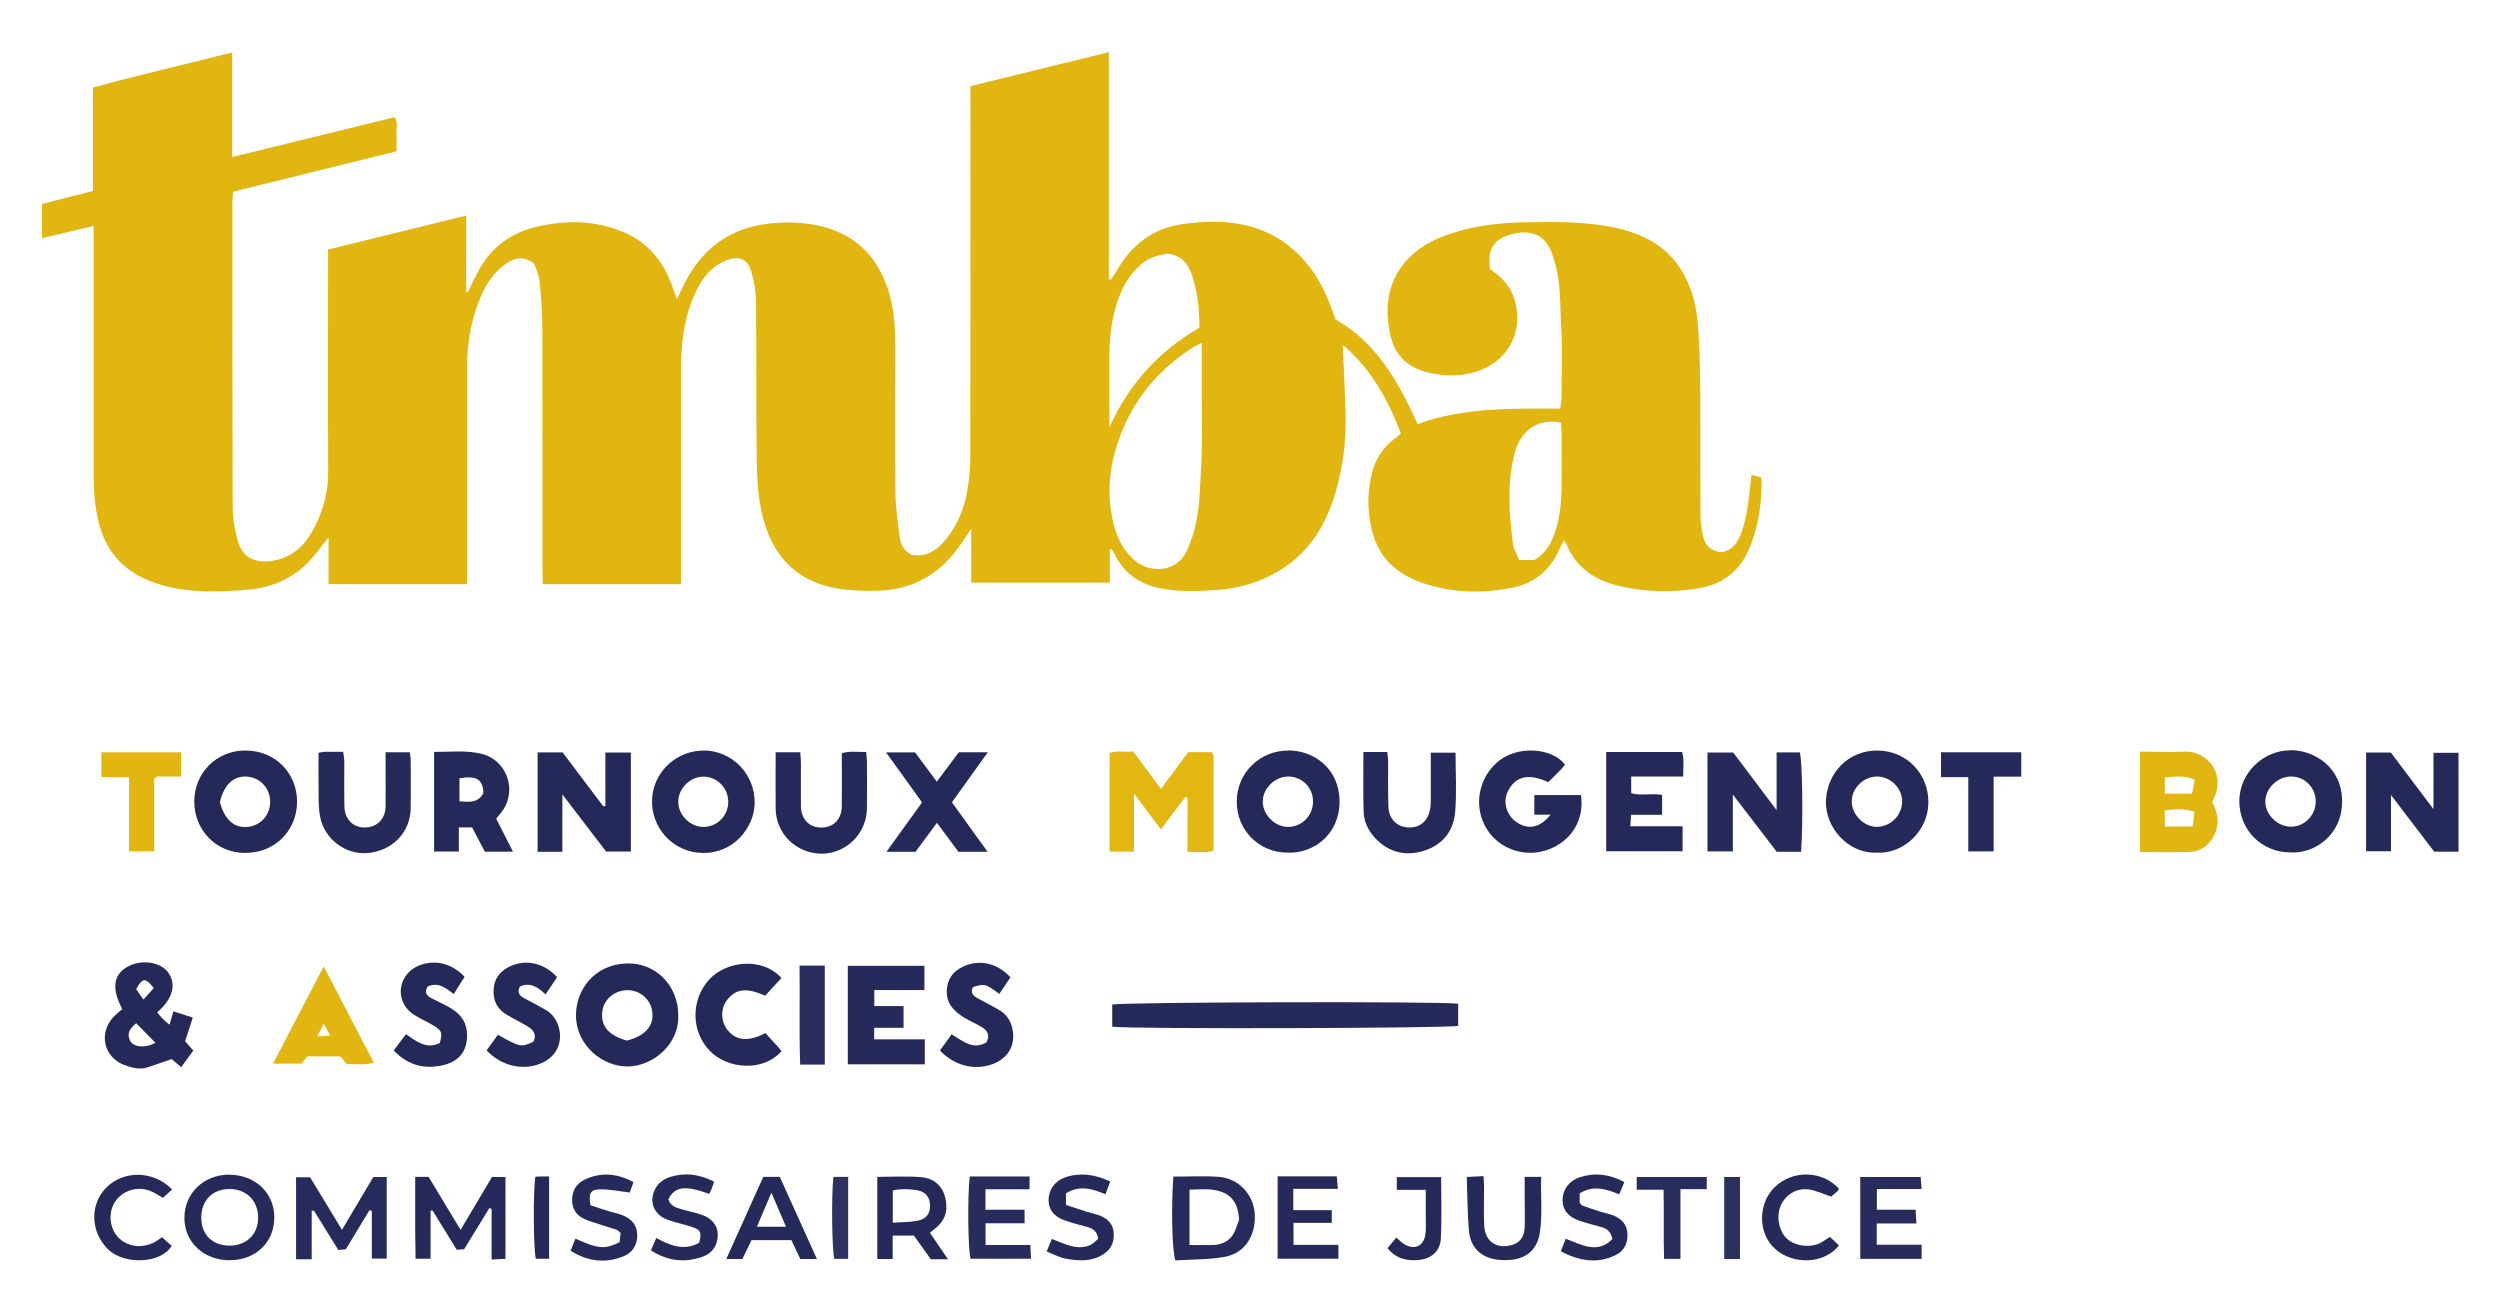
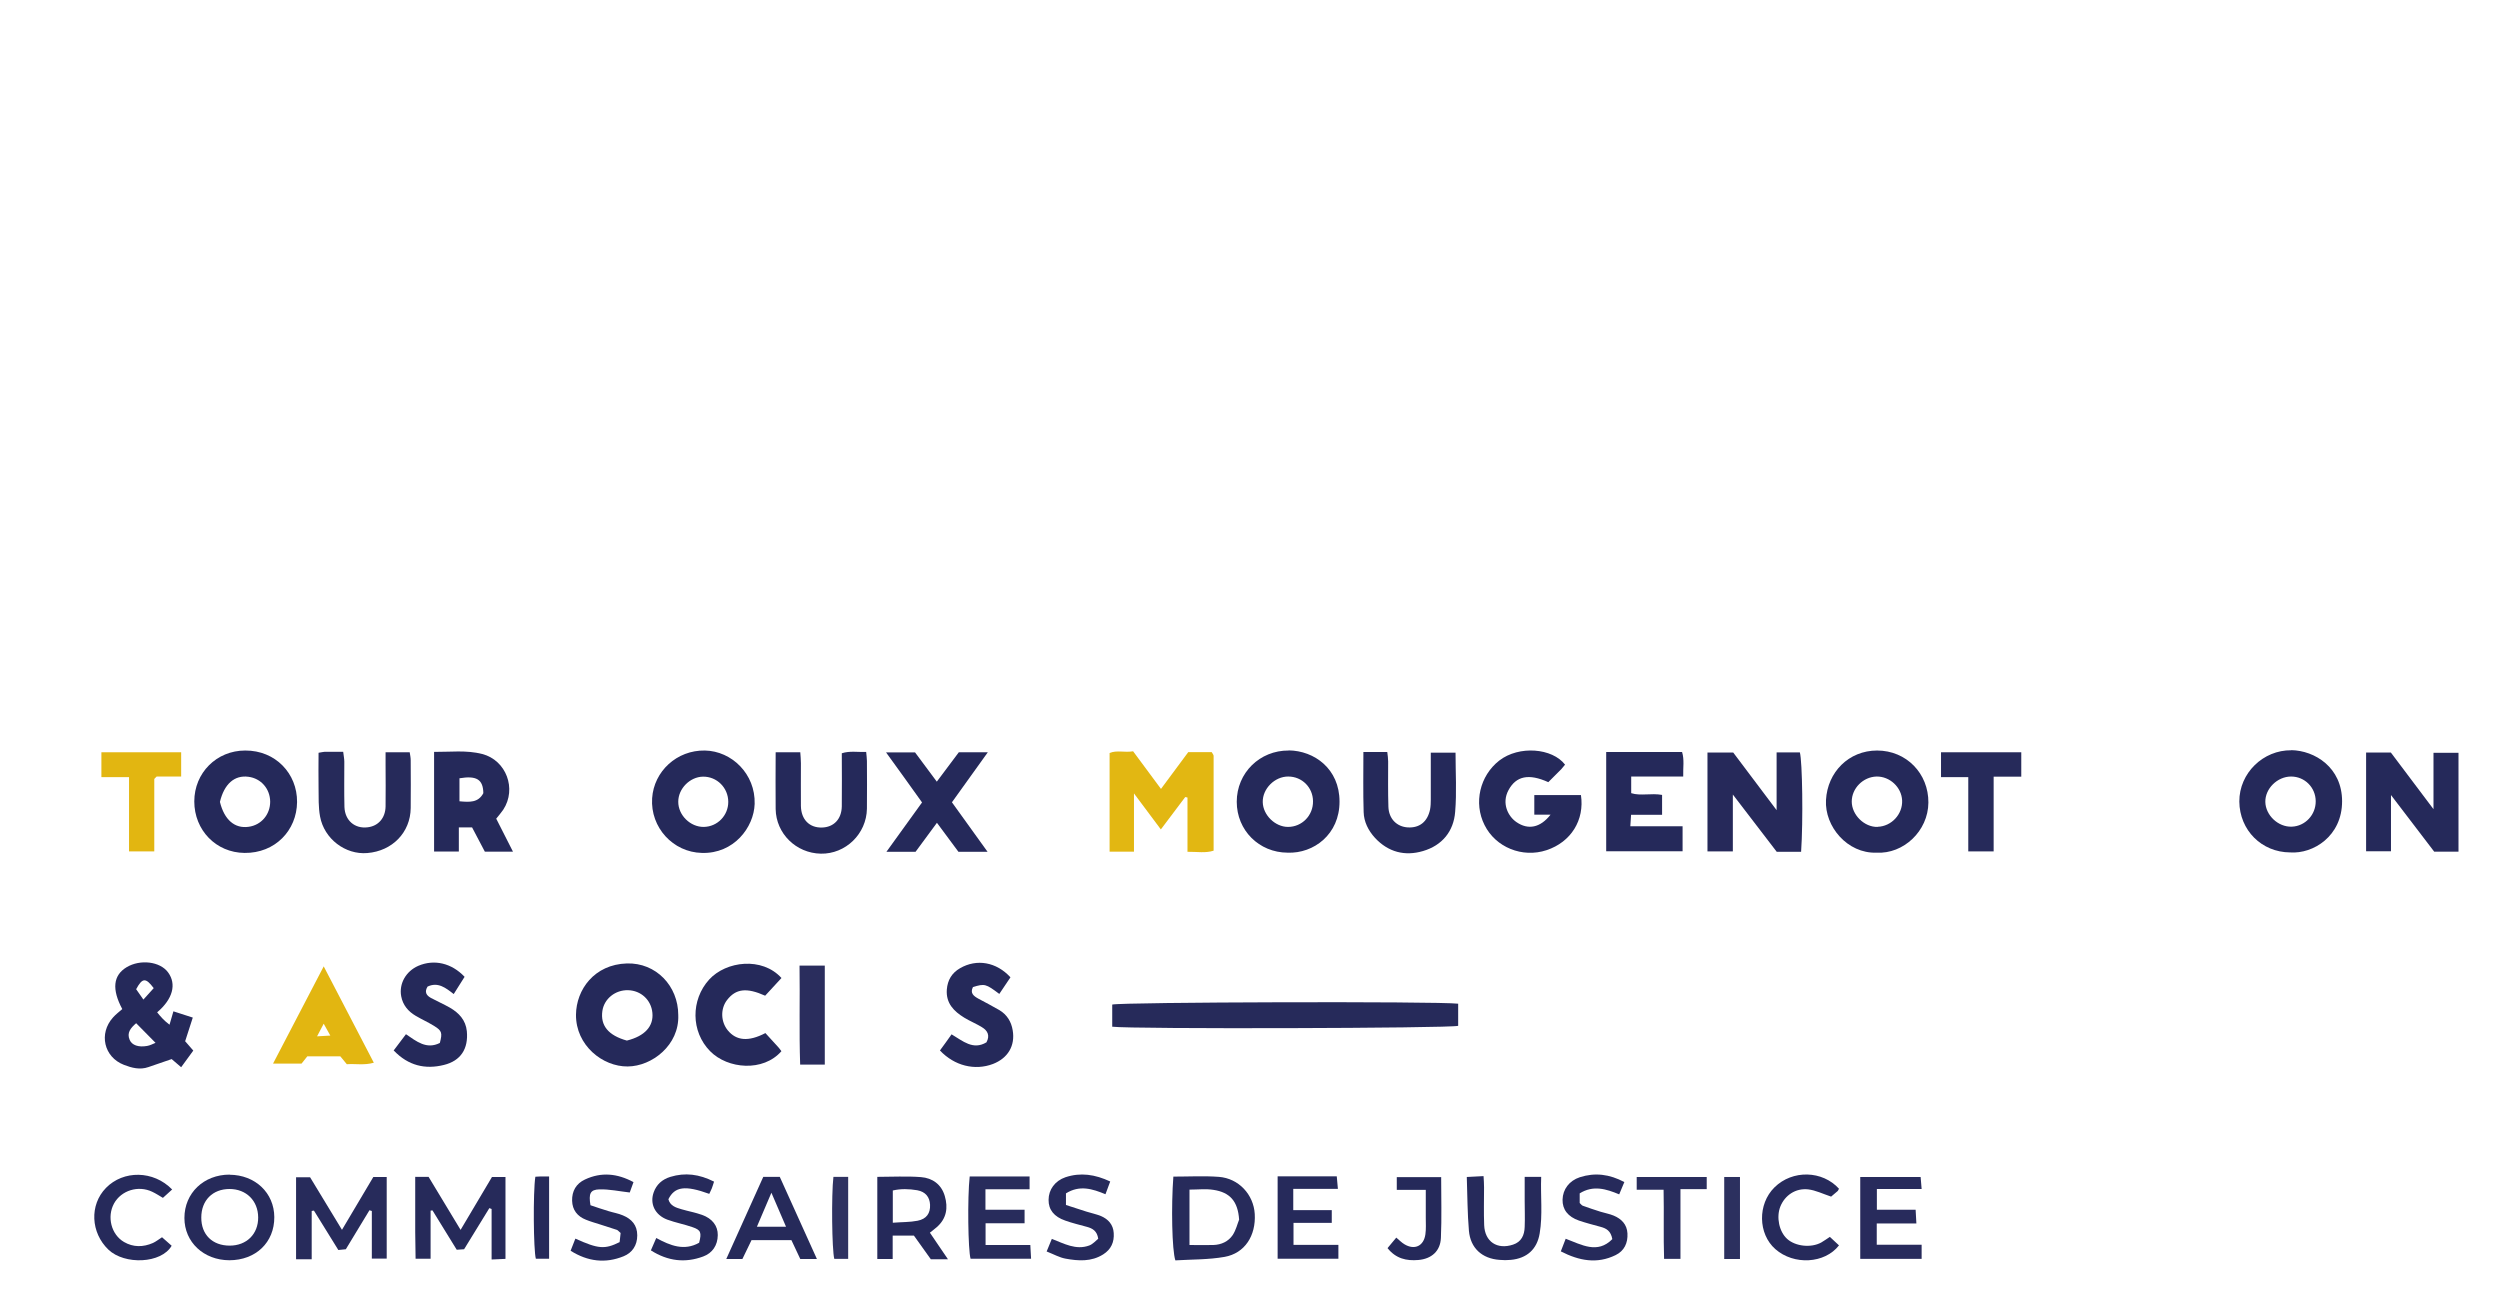
<svg xmlns="http://www.w3.org/2000/svg" id="Calque_3" data-name="Calque 3" viewBox="0 0 199.96 105">
  <defs>
    <style>
      .cls-1 {
        fill: #262a5b;
      }

      .cls-1, .cls-2, .cls-3, .cls-4, .cls-5, .cls-6, .cls-7, .cls-8, .cls-9, .cls-10, .cls-11, .cls-12, .cls-13 {
        stroke-width: 0px;
      }

      .cls-2 {
        fill: #292d5d;
      }

      .cls-3 {
        fill: #26295a;
      }

      .cls-4 {
        fill: #2c305f;
      }

      .cls-5 {
        fill: #2f3261;
      }

      .cls-6 {
        fill: #25295a;
      }

      .cls-7 {
        fill: #282b5c;
      }

      .cls-8 {
        fill: #e2b712;
      }

      .cls-9 {
        fill: #262a5a;
      }

      .cls-10 {
        fill: #e2b611;
      }

      .cls-11 {
        fill: #282c5c;
      }

      .cls-12 {
        fill: #2a2d5d;
      }

      .cls-13 {
        fill: #272b5b;
      }
    </style>
  </defs>
  <path class="cls-9" d="m116.63,80.29v1.76c-.69.2-26.1.27-27.67.07v-1.77c.66-.2,26.02-.27,27.67-.07Z" />
  <path class="cls-8" d="m90.71,68.12h-1.96v-7.89c.57-.25,1.21-.02,1.88-.14.72.98,1.43,1.94,2.23,3.01.73-.99,1.45-1.96,2.18-2.94h1.88c.06.12.15.21.15.3,0,2.51,0,5.02,0,7.58-.65.21-1.31.08-2.09.09v-4.34c-.06-.01-.12-.03-.18-.04-.64.84-1.27,1.69-1.95,2.59-.71-.95-1.37-1.84-2.15-2.88v4.66Z" />
  <path class="cls-3" d="m144.06,68.13h-1.95c-1.1-1.43-2.23-2.9-3.51-4.58v4.55h-2.03v-7.91h2.06c1.1,1.46,2.22,2.95,3.47,4.61v-4.62h1.86c.2.71.27,5.46.1,7.95Z" />
-   <path class="cls-6" d="m44.97,68.13h-1.97v-7.95h2c1.05,1.39,2.15,2.85,3.25,4.31.06,0,.11-.02.17-.03v-4.27h2.04v7.92h-1.98c-1.1-1.44-2.23-2.92-3.5-4.57v4.58Z" />
  <path class="cls-6" d="m194.69,68.11c-1.1-1.44-2.21-2.89-3.45-4.52v4.5h-1.99v-7.9h1.98c1.06,1.41,2.16,2.87,3.41,4.53v-4.51h2v7.91h-1.95Z" />
-   <path class="cls-9" d="m73.97,83.12v2.01h-6.16v-7.88h6.13v1.94h-4.01v1.28h2.34v1.74h-2.35v.92h4.04Z" />
  <path class="cls-6" d="m124.02,65.16h-1.3v-1.57h3.73c.3,2-.79,3.76-2.75,4.41-1.93.64-4.07-.22-4.96-2.01-.89-1.77-.38-3.94,1.18-5.16,1.58-1.22,4.24-1,5.26.33-.09.11-.19.24-.3.36-.35.36-.71.7-1.04,1.04-1.57-.71-2.57-.49-3.18.63-.58,1.07-.03,2.12.64,2.57.92.63,1.89.46,2.72-.6Z" />
  <path class="cls-6" d="m128.46,60.15h6.08c.19.62.07,1.24.09,1.96h-4.16v1.33c.75.24,1.6-.02,2.47.14v1.59h-2.48c-.02.32-.04.57-.06.92h4.18v2h-6.11v-7.94Z" />
  <path class="cls-9" d="m25.48,60.21c.24-.04.36-.07.49-.08.47,0,.94,0,1.48,0,.03.29.09.54.09.8,0,1.21-.02,2.42.01,3.62.04,1.08.83,1.75,1.86,1.62.84-.1,1.41-.73,1.43-1.66.02-1.11,0-2.21,0-3.32,0-.33,0-.65,0-1.02h1.93c.03.2.08.42.08.64,0,1.27.02,2.55,0,3.82-.02,1.95-1.47,3.44-3.47,3.6-1.75.15-3.45-1.13-3.78-2.92-.14-.75-.11-1.53-.12-2.3-.02-.93,0-1.86,0-2.81Z" />
  <path class="cls-6" d="m62.05,60.17h1.96c.02.3.05.59.05.88,0,1.14-.01,2.28,0,3.42.02,1.08.68,1.74,1.67,1.72.95-.02,1.58-.66,1.6-1.69.02-1.4,0-2.81,0-4.25.64-.21,1.27-.08,1.95-.11.02.28.06.5.06.72,0,1.27.02,2.55,0,3.82-.03,2.02-1.71,3.64-3.69,3.6-1.98-.04-3.58-1.61-3.61-3.57-.02-1.47,0-2.95,0-4.53Z" />
  <path class="cls-6" d="m109.04,60.15h1.92c.03.25.07.51.07.76,0,1.21-.02,2.42.02,3.62.03.96.67,1.6,1.56,1.65.93.05,1.56-.45,1.77-1.42.05-.26.06-.53.06-.8,0-.97,0-1.95,0-2.92,0-.26,0-.53,0-.84h1.98c0,1.6.1,3.18-.03,4.73-.12,1.57-1.04,2.69-2.57,3.14-1.45.43-2.78.09-3.84-1.05-.54-.59-.89-1.29-.91-2.07-.05-1.57-.02-3.14-.02-4.79Z" />
  <path class="cls-6" d="m73.74,64.17c-.48-.67-.94-1.32-1.41-1.97-.46-.64-.93-1.29-1.46-2.02h2.32c.53.72,1.11,1.49,1.74,2.34.59-.79,1.16-1.55,1.76-2.35h2.32c-.97,1.36-1.9,2.65-2.87,4,.94,1.3,1.87,2.59,2.85,3.96h-2.33c-.54-.73-1.09-1.47-1.72-2.32-.6.81-1.15,1.55-1.71,2.32h-2.33c.96-1.33,1.87-2.59,2.85-3.95Z" />
  <path class="cls-6" d="m62.51,78.22c-.48.52-.91.98-1.31,1.42-1.49-.67-2.35-.56-3.05.35-.53.69-.51,1.72.06,2.42.68.83,1.65.93,3.01.22.33.36.7.76,1.05,1.15.09.1.16.21.23.3-1.46,1.67-4.29,1.43-5.7,0-1.55-1.57-1.55-4.11-.08-5.73,1.36-1.49,4.24-1.83,5.78-.13Z" />
  <path class="cls-6" d="m31.48,84.03c.36-.48.66-.87.99-1.31.84.57,1.64,1.24,2.71.7.21-.8.17-.97-.44-1.35-.48-.3-1-.53-1.49-.82-.6-.35-1.03-.86-1.16-1.56-.19-1.01.38-2.01,1.37-2.44,1.26-.54,2.65-.23,3.7.88-.27.43-.55.87-.87,1.38-.64-.5-1.26-.99-2.09-.6-.27.43-.1.71.27.91.5.27,1.03.5,1.52.78.72.42,1.26.99,1.35,1.88.13,1.4-.48,2.37-1.84,2.7-1.49.37-2.84.06-4-1.15Z" />
-   <path class="cls-6" d="m43.64,79.54c-.66-.64-1.27-.99-2.06-.63-.27.53.04.77.42.97.56.3,1.12.59,1.67.91.58.34.92.89,1.06,1.52.27,1.21-.32,2.28-1.48,2.75-1.45.6-3.17.19-4.33-1.05.3-.41.61-.83.9-1.25,1.77,1,1.88,1.02,2.84.56.3-.57,0-.95-.47-1.23-.57-.35-1.18-.63-1.74-.98-.72-.45-1.02-1.12-.97-1.96.04-.76.4-1.33,1.05-1.72,1.33-.77,2.91-.5,4.03.73-.29.42-.58.86-.93,1.38Z" />
  <path class="cls-6" d="m79.93,79.5c-1.08-.81-1.17-.84-2.11-.55-.25.49.06.72.44.93.56.3,1.12.59,1.67.91.61.36.96.93,1.07,1.62.21,1.24-.39,2.23-1.58,2.69-1.45.55-3.08.15-4.24-1.08.3-.41.61-.83.93-1.29.91.54,1.72,1.28,2.79.64.3-.55.09-.94-.36-1.21-.45-.28-.95-.48-1.41-.76-.83-.51-1.48-1.15-1.4-2.25.06-.76.4-1.33,1.06-1.71,1.33-.77,2.91-.5,4.03.73-.29.42-.58.86-.9,1.34Z" />
  <path class="cls-13" d="m27.35,98.37c.85-1.44,1.67-2.81,2.51-4.23h1.07v6.53h-1.19v-3.81c-.06-.02-.13-.04-.19-.06-.62,1.03-1.25,2.05-1.89,3.12-.18.02-.37.04-.6.06-.66-1.06-1.3-2.11-1.95-3.15-.06,0-.12.02-.18.03v3.86h-1.25c0-2.19,0-4.35,0-6.56h1.12c.82,1.36,1.67,2.75,2.56,4.22Z" />
  <path class="cls-9" d="m33.23,94.13h1.05c.82,1.37,1.66,2.76,2.56,4.24.86-1.44,1.67-2.81,2.51-4.23h1.08v6.55c-.34.01-.68.03-1.11.05v-4.04c-.06-.02-.12-.05-.18-.07-.67,1.08-1.33,2.16-2.02,3.29-.17.01-.36.02-.59.04-.65-1.06-1.29-2.11-1.94-3.15-.05,0-.1.02-.15.02v3.85h-1.2c-.01-.7-.02-1.42-.03-2.14,0-.7,0-1.41,0-2.11v-2.31Z" />
  <path class="cls-9" d="m161.67,60.18v1.94h-2.21v5.98h-2.03v-5.94h-2.18v-1.99h6.42Z" />
  <path class="cls-10" d="m8.11,60.17h6.38v1.94h-1.96c-.09.08-.11.1-.13.13-.02.02-.06.05-.06.08,0,1.9,0,3.81,0,5.78h-2.02v-5.94h-2.21v-1.98Z" />
  <path class="cls-11" d="m82.35,94.09v1.03h-3.53v1.64h3.13v1.08h-3.12v1.74h3.58c.02.39.04.71.06,1.1h-4.84c-.2-.68-.26-4.86-.07-6.58h4.8Z" />
  <path class="cls-7" d="m148.79,100.68v-6.54h4.83c.02.29.05.57.08.96h-3.58v1.66h3.1c.02.4.04.68.06,1.1h-3.17v1.7h3.59v1.13h-4.9Z" />
  <path class="cls-1" d="m103.43,96.79h3.09v1.02h-3.06v1.76h3.59v1.11h-4.86v-6.59c.78,0,1.57,0,2.36,0,.77,0,1.54,0,2.37,0,.03.33.05.61.09,1h-3.57v1.7Z" />
  <path class="cls-1" d="m121.95,94.13h1.32c-.06,1.53.13,3.03-.12,4.52-.21,1.28-1.03,2-2.31,2.12-.3.03-.6.03-.9,0-1.4-.1-2.33-.94-2.45-2.33-.12-1.39-.12-2.8-.17-4.3.47-.03.86-.05,1.34-.07.02.32.04.61.04.9,0,1.01-.03,2.01.01,3.02.05,1.33,1.04,1.98,2.31,1.56.67-.22.91-.76.93-1.41.03-.7,0-1.41,0-2.11,0-.6,0-1.2,0-1.91Z" />
  <path class="cls-1" d="m47.23,96.4c.44.15.94.32,1.44.47.38.12.78.18,1.15.34.7.29,1.15.78,1.15,1.6,0,.8-.4,1.39-1.09,1.67-1.45.59-2.86.43-4.24-.44.14-.36.26-.67.38-.97,1.84.83,2.35.87,3.54.28.02-.22.05-.5.08-.73-.15-.12-.21-.22-.3-.25-.44-.15-.88-.29-1.33-.43-.38-.12-.77-.23-1.14-.38-.69-.27-1.09-.78-1.11-1.52-.02-.77.32-1.37,1.03-1.7,1.3-.61,2.58-.49,3.88.21-.13.35-.24.65-.3.83-.86-.1-1.64-.27-2.42-.25-.74.02-.88.33-.72,1.28Z" />
  <path class="cls-1" d="m57.11,94.52c-.08.24-.12.39-.18.54-.06.15-.14.29-.2.43-1.93-.7-2.76-.59-3.27.43.14.53.6.67,1.05.8.54.16,1.11.26,1.64.45.82.29,1.27.88,1.26,1.62-.01.82-.43,1.44-1.17,1.71-1.43.53-2.81.38-4.18-.49.16-.36.29-.67.43-.99,1.14.62,2.24,1.05,3.43.38.21-.82.14-1.02-.54-1.25-.66-.23-1.36-.36-2.01-.6-.98-.37-1.41-1.26-1.09-2.17.22-.64.69-1.05,1.34-1.25,1.18-.36,2.3-.22,3.49.38Z" />
  <path class="cls-1" d="m83.71,100.11c.18-.43.29-.7.42-1.02.98.38,1.93.92,2.99.53.28-.1.51-.37.72-.54-.09-.63-.46-.83-.9-.95-.58-.16-1.17-.3-1.73-.5-.91-.31-1.35-.88-1.34-1.66,0-.82.51-1.52,1.35-1.81,1.21-.4,2.36-.23,3.58.34-.13.36-.25.68-.38,1.02-1.06-.44-2.07-.75-3.16-.07v.93c.57.19,1.1.36,1.64.53.38.12.78.2,1.15.35.59.25.99.69,1.03,1.36.05.73-.21,1.31-.84,1.71-.95.6-1.99.53-3.02.34-.48-.09-.92-.34-1.5-.57Z" />
  <path class="cls-1" d="m129.92,94.55c-.14.35-.26.62-.41.98-1.03-.43-2.07-.76-3.16-.08v.77c.1.09.16.19.25.22.47.17.94.33,1.42.48.35.11.72.17,1.05.31.62.26,1.06.7,1.1,1.42.04.77-.25,1.4-.95,1.74-1.48.72-2.9.46-4.38-.3.15-.38.26-.68.39-1.01,1.28.48,2.54,1.24,3.73.03-.12-.67-.49-.86-.93-.98-.58-.16-1.17-.31-1.73-.5-.9-.31-1.34-.9-1.32-1.68.02-.82.53-1.51,1.38-1.79,1.21-.39,2.37-.25,3.57.39Z" />
  <path class="cls-12" d="m65.98,85.15h-1.98c-.09-2.64-.01-5.25-.05-7.92h2.02v7.92Z" />
  <path class="cls-1" d="m13.78,95.13c-.27.25-.49.44-.75.68-.29-.17-.56-.35-.86-.49-1.11-.53-2.47-.11-3.05.94-.58,1.06-.23,2.48.8,3.08.74.43,1.53.42,2.31.08.24-.11.45-.28.73-.46.25.22.52.45.77.68-.82,1.43-3.76,1.55-5.06.31-1.41-1.35-1.53-3.57-.19-4.94,1.39-1.42,3.79-1.41,5.29.13Z" />
  <path class="cls-1" d="m147.08,95.09c-.03.06-.05.13-.09.17-.2.18-.41.34-.53.45-.66-.22-1.24-.51-1.84-.58-1.01-.11-1.86.48-2.22,1.37-.34.85-.1,2.01.54,2.59.66.6,1.91.74,2.73.29.23-.13.44-.29.69-.45.25.23.49.46.73.68-1.14,1.47-3.61,1.6-5.09.3-1.39-1.22-1.43-3.6-.07-4.94,1.44-1.42,3.84-1.36,5.17.12Z" />
  <path class="cls-2" d="m130.91,95.16v-1.02h5.6v.97h-2.1v5.58h-1.31c-.06-1.82,0-3.65-.04-5.53h-2.15Z" />
  <path class="cls-6" d="m115.27,94.14c0,1.66.05,3.26-.02,4.86-.04,1.07-.75,1.69-1.81,1.78-.95.08-1.79-.11-2.46-.95.23-.28.46-.56.7-.84.24.2.43.4.65.53.81.49,1.55.15,1.68-.8.06-.43.03-.87.03-1.3,0-.73,0-1.46,0-2.25h-2.32v-1.02h3.53Z" />
  <path class="cls-4" d="m139.17,100.7h-1.26v-6.56h1.26v6.56Z" />
  <path class="cls-5" d="m66.66,94.13h1.18v6.56h-1.11c-.19-.72-.24-5.11-.07-6.56Z" />
  <path class="cls-6" d="m42.81,94.12c.11,0,.24-.02.37-.02.23,0,.45,0,.74,0v6.58h-1.06c-.19-.67-.23-5.33-.04-6.56Z" />
-   <path class="cls-10" d="m140.89,38.19c-.27-.07-.51-.13-.81-.21-.02.24-.03.4-.05.56-.17,1.39-.27,2.79-.77,4.12-.29.76-.71,1.36-1.57,1.51-.81-.08-1.31-.53-1.48-1.29-.12-.55-.19-1.12-.2-1.68-.02-3.39.01-6.78-.02-10.17-.01-1.71-.06-3.42-.19-5.12-.12-1.5-.5-2.96-1.3-4.27-1.22-2-3.12-2.95-5.33-3.43-2.38-.51-4.79-.47-7.21-.43-1.95.03-3.87.25-5.73.84-1.06.33-2.06.78-2.94,1.47-2.17,1.72-2.7,4.21-2.04,6.89.43,1.72,1.68,2.6,3.36,2.9.95.17,1.92.21,2.88,0,2.97-.63,4.52-3.23,3.61-6.04-.33-1.03-1.08-1.75-1.94-2.33-.16-1.58.25-2.32,1.59-2.73,1.8-.55,3.01.09,3.49,1.81.04.13.07.26.11.38.52,1.69.41,3.44.52,5.17.12,1.9.03,3.82.02,5.74,0,.25-.06.5-.1.8-3.89,0-7.72-.11-11.4,1.24-1.53-3.36-3.27-6.51-6.57-8.37-.08-.24-.15-.43-.22-.62-.52-1.46-1.18-2.84-2.21-4.02-2.68-3.07-6.17-3.53-9.91-2.97-2.33.35-4.03,1.7-5.18,3.75-.13.24-.3.46-.46.69-.05-.02-.1-.04-.15-.07V4.17c-3.72.91-7.36,1.81-11.07,2.72,0,.44,0,.8,0,1.17,0,9.49,0,18.99-.01,28.48,0,.9-.08,1.81-.24,2.69-.24,1.4-.76,2.71-1.65,3.83-.71.9-1.59,1.55-2.84,1.31-.54-.31-.85-.79-.92-1.38-.14-1.19-.33-2.39-.34-3.58-.04-3.92-.02-7.85-.01-11.78,0-1.38-.08-2.74-.46-4.07-.72-2.5-2.16-4.36-4.68-5.23-1.38-.48-2.81-.59-4.26-.51-3.35.18-5.83,1.72-7.39,4.71-.23.44-.43.89-.68,1.41-.19-.53-.33-.97-.5-1.4-.72-1.77-1.87-3.15-3.67-3.93-2.27-.99-4.62-1.03-6.98-.49-2.05.46-3.66,1.61-4.69,3.48-.32.58-.59,1.18-.88,1.77-.04,0-.09-.01-.13-.02v-6.11c-3.74.92-7.39,1.82-11.05,2.72v1.18c0,5.54-.02,11.07.01,16.61,0,1.76-.47,3.37-1.34,4.86-.7,1.19-1.69,2.03-3.15,2.25-1.35.2-2.37-.27-2.73-1.56-.26-.92-.42-1.9-.42-2.86-.03-8.12-.02-16.24-.02-24.36,0-.26.04-.52.06-.75,4.4-1.09,8.73-2.16,13.06-3.23,0-.5.03-.94,0-1.37-.03-.44.14-.92-.13-1.36-4.33,1.06-8.62,2.11-13.01,3.19V4.19c-3.75.97-7.45,1.79-11.13,2.81v8.27c-1.4.36-2.75.7-4.08,1.04v2.74c1.39-.33,2.72-.64,4.13-.98v1.15c0,6.24,0,12.48,0,18.72,0,1,.05,2.01.22,2.99.54,3.2,2.24,5.02,5.28,5.88,2.27.64,4.59.54,6.89.35,1.72-.14,3.33-.81,4.61-2.02.64-.61,1.14-1.37,1.79-2.16v3.74h11.08v-1.15c0-5.44,0-10.87,0-16.31,0-1.82.32-3.59.99-5.29.41-1.05.99-1.99,1.87-2.69.71-.56,1.49-.95,2.5-.21.13.38.38.87.43,1.38.13,1.26.23,2.53.23,3.8.02,6.48,0,12.95.01,19.43,0,.35.02.71.03,1.04h11.05v-1.13c0-5.33,0-10.67,0-16,0-1.98.2-3.94.98-5.79.55-1.29,1.26-2.44,2.66-2.98.99-.38,1.67-.14,1.97.87.24.79.38,1.63.39,2.46.04,4.29,0,8.59.06,12.88.02,1.33.11,2.68.4,3.98.7,3.16,2.51,5.38,5.83,6.02,1.11.21,2.26.24,3.4.22,2.6-.05,4.71-1.14,6.3-3.19.39-.51.73-1.05,1.22-1.77v4.31h11.09v-2.71c.12.04.16.05.17.07.07.11.15.22.2.34.76,1.56,2.01,2.43,3.7,2.76,1.57.31,3.15.23,4.71.11,1.29-.1,2.56-.44,3.76-.99,2.97-1.35,4.62-3.77,5.51-6.78.58-2,.86-4.05.81-6.14-.05-1.89-.15-3.78-.23-5.67,2.23,1.87,3.61,4.34,4.65,7.07-.19.16-.33.3-.49.42-.98.73-1.61,1.74-1.86,2.89-.21.93-.3,1.93-.22,2.89.26,2.94,1.45,4.91,4.71,5.9,2.25.68,4.57.7,6.86.23,1.54-.32,2.74-1.22,3.47-2.65.18-.36.36-.72.55-1.1.1.11.17.15.19.21.77,1.96,2.29,2.95,4.26,3.42,2.12.5,4.24.53,6.37.18,1.85-.31,3.2-1.32,3.96-3.04.81-1.83,1.08-3.76,1.04-5.8Zm-52.16-4.68c0-1.77-.03-3.55,0-5.32.04-1.67.28-3.31.95-4.87.37-.84.89-1.56,1.58-2.17.6-.53,1.33-.74,2.12-.86,1.09.11,1.66.78,1.99,1.8.42,1.32.57,2.66.56,4.12-3.26,1.9-5.65,4.52-7.2,7.98,0-.1-.01-.19-.01-.29,0-.13,0-.27,0-.4Zm7.33,3.94c-.09,1.86-.11,3.74-.71,5.54-.14.41-.31.81-.49,1.19-.7,1.45-2.65,1.74-3.96.75-.99-.75-1.49-1.78-1.8-2.93-.7-2.62-.33-5.16.69-7.62,1.16-2.81,3.1-4.97,5.65-6.61.16-.1.34-.18.68-.34,0,1.35,0,2.52,0,3.69,0,2.11.06,4.23-.05,6.33Zm28.83,1.84c-.02,1.17-.18,2.32-.57,3.43-.3.84-.75,1.57-1.58,2.07h-1.23c-.18-.46-.45-.87-.5-1.31-.31-2.42-.49-4.85.14-7.25.45-1.71,1.83-2.85,3.71-2.42.01.28.04.57.04.86,0,1.54.02,3.08,0,4.62Z" />
-   <path class="cls-10" d="m176.94,64.14c.07-.14.13-.26.18-.38.89-2.06-.73-3.71-2.36-3.64-1.17.05-2.34,0-3.6,0v8.03c1.37,0,2.68.03,3.98-.01.77-.03,1.39-.4,1.82-1.08.62-.99.48-1.96-.02-2.92Zm-1.56,1.97h-2.23v-1.3c.74-.08,1.5-.17,2.37.12-.05.42-.09.78-.14,1.19Zm-.06-2.63h-2.17v-1.31c.76-.03,1.54-.2,2.4.2-.08.4-.15.75-.23,1.12Z" />
  <path class="cls-6" d="m54.25,81.19c0-2.34-1.79-4.2-4.11-4.13-2.61.08-4.05,2.1-4.07,4.1-.02,2.46,2.14,4.16,4.13,4.14,1.96-.01,4.14-1.72,4.05-4.1Zm-4.11,2.04c-1.48-.41-2.13-1.2-1.96-2.37.14-.97,1.03-1.69,2.06-1.66,1.03.03,1.84.78,1.94,1.8.11,1.08-.6,1.87-2.04,2.23Z" />
  <path class="cls-6" d="m19.61,60.03c-2.29,0-4.07,1.79-4.07,4.07,0,2.3,1.74,4.1,4.02,4.12,2.44.03,4.18-1.8,4.2-4.07.02-2.28-1.73-4.13-4.14-4.12Zm.28,6.1c-1.12.16-1.95-.56-2.3-1.99.34-1.43,1.16-2.16,2.28-2.01,1.01.13,1.73.96,1.74,1.99,0,1.03-.71,1.87-1.72,2.01Z" />
  <path class="cls-6" d="m183.27,60.01c-2.24-.03-4.17,1.82-4.16,4.1.02,2.29,1.78,4.06,4.07,4.07,1.83.13,4.15-1.29,4.15-4.09,0-2.71-2.19-4.06-4.07-4.09Zm.03,6.11c-1.08.04-2.09-.91-2.11-1.98-.02-1.06.96-2.03,2.06-2.03,1.09,0,1.96.87,1.97,1.97.01,1.09-.84,2-1.91,2.04Z" />
  <path class="cls-6" d="m103.08,60.03c-2.32-.02-4.16,1.79-4.16,4.1,0,2.28,1.78,4.06,4.07,4.07,2.09.08,4.16-1.47,4.15-4.09,0-2.62-2.02-4.07-4.07-4.09Zm-.06,6.11c-1.03,0-2-.95-2.02-1.98-.03-1.07.96-2.06,2.04-2.05,1.1,0,1.97.87,1.98,1.97.02,1.14-.88,2.06-2,2.06Z" />
  <path class="cls-6" d="m56.38,60.03c-2.24-.04-4.08,1.66-4.22,3.82-.15,2.33,1.67,4.32,3.98,4.37,2.55.08,4.16-2.04,4.22-3.92.07-2.39-1.83-4.23-3.98-4.27Zm-.08,6.11c-1.08.02-2.06-.94-2.05-2.02,0-1.04.93-1.98,1.97-2,1.12-.02,2.03.89,2.03,2.02,0,1.09-.87,1.98-1.95,2Z" />
  <path class="cls-6" d="m150.14,60.03c-2.27,0-3.97,1.73-4.09,3.96-.12,2.11,1.71,4.29,4.04,4.21,2.16.12,4.13-1.73,4.15-4,.02-2.33-1.76-4.17-4.1-4.17Zm.04,6.11c-1.06.03-2.07-.96-2.07-2.03,0-1.06.91-1.97,1.98-2,1.06-.02,2,.85,2.05,1.91.05,1.11-.86,2.08-1.96,2.11Z" />
  <path class="cls-6" d="m39.69,65.48c.2-.25.4-.48.57-.73,1.08-1.66.23-3.94-1.68-4.44-1.27-.33-2.57-.16-3.86-.17v7.97h1.98v-1.93h1.06c.35.66.69,1.31,1.02,1.94h2.25c-.47-.93-.9-1.78-1.34-2.64Zm-2.94-1.38v-1.85c1.37-.23,1.89.09,1.91,1.19-.41.78-1.12.72-1.91.65Z" />
  <path class="cls-6" d="m14.82,83.25c.21-.64.4-1.23.6-1.86-.58-.19-1.04-.34-1.55-.5-.1.35-.18.63-.31,1.07-.42-.31-.71-.64-.99-.99,1.25-1.06,1.57-2.25.87-3.2-.64-.87-2.22-1.06-3.31-.41-1.08.65-1.2,1.76-.35,3.35-.25.22-.52.42-.74.67-1.16,1.29-.73,3.17.87,3.79.62.24,1.28.42,1.96.18.62-.22,1.24-.43,1.86-.64.23.2.48.4.76.65.35-.48.66-.91.97-1.33-.25-.29-.47-.54-.66-.76Zm-2.52-4.22c-.28.31-.51.57-.83.92-.24-.34-.42-.6-.58-.83.5-.92.76-.94,1.4-.09Zm-.54,4.63c-.69.12-1.21-.06-1.39-.49-.24-.56.07-.94.52-1.33.53.53,1.01,1.02,1.55,1.57-.22.09-.44.21-.68.25Z" />
  <path class="cls-10" d="m25.9,77.28c-1.37,2.63-2.67,5.13-4.06,7.79h2.28c.17-.22.33-.42.46-.58h2.64c.19.23.36.43.52.63.71-.05,1.4.1,2.16-.12-1.34-2.58-2.64-5.08-4.01-7.71Zm-.54,5.61c.21-.4.35-.67.53-1.01.18.32.33.59.53.95-.35.02-.63.04-1.06.06Z" />
  <path class="cls-13" d="m100.36,97.1c-.09-1.55-1.28-2.85-2.87-2.97-1.19-.09-2.4-.02-3.64-.02-.18,2.38-.11,5.89.16,6.7,1.29-.08,2.64-.05,3.94-.28,1.62-.29,2.51-1.7,2.41-3.43Zm-1.76,1.68c-.35.52-.91.78-1.55.8-.6.02-1.2,0-1.91,0v-4.43c.67,0,1.31-.08,1.92.02,1.31.2,1.95.9,2.05,2.38-.13.32-.25.83-.51,1.23Z" />
  <path class="cls-9" d="m18.37,93.95c-2.08,0-3.62,1.48-3.62,3.47,0,1.93,1.54,3.37,3.59,3.38,2.12,0,3.61-1.43,3.6-3.45-.01-1.94-1.53-3.38-3.58-3.39Zm0,5.68c-1.38,0-2.28-.88-2.27-2.25,0-1.37.91-2.28,2.26-2.28,1.33,0,2.28.93,2.29,2.27.01,1.33-.92,2.26-2.28,2.26Z" />
  <path class="cls-6" d="m74.37,98.6c.21-.17.4-.31.57-.46.77-.68.9-1.54.63-2.47-.27-.94-.99-1.45-1.91-1.52-1.15-.09-2.32-.02-3.49-.02v6.57h1.23v-1.87h1.7c.46.65.91,1.27,1.35,1.89h1.37c-.51-.75-.96-1.42-1.44-2.12Zm-.98-.96c-.61.12-1.25.1-1.98.16v-2.58c.64-.15,1.3-.13,1.95-.02.67.12,1,.55,1.03,1.16.03.68-.28,1.14-1,1.28Z" />
  <path class="cls-9" d="m62.38,94.13h-1.33c-.98,2.18-1.96,4.35-2.96,6.57h1.29c.26-.53.5-1.03.73-1.51h3.19c.24.52.48,1.02.71,1.51h1.33c-1.01-2.24-2-4.42-2.97-6.57Zm-1.84,3.99c.38-.88.73-1.7,1.16-2.72.44,1.02.79,1.84,1.17,2.72h-2.34Z" />
</svg>